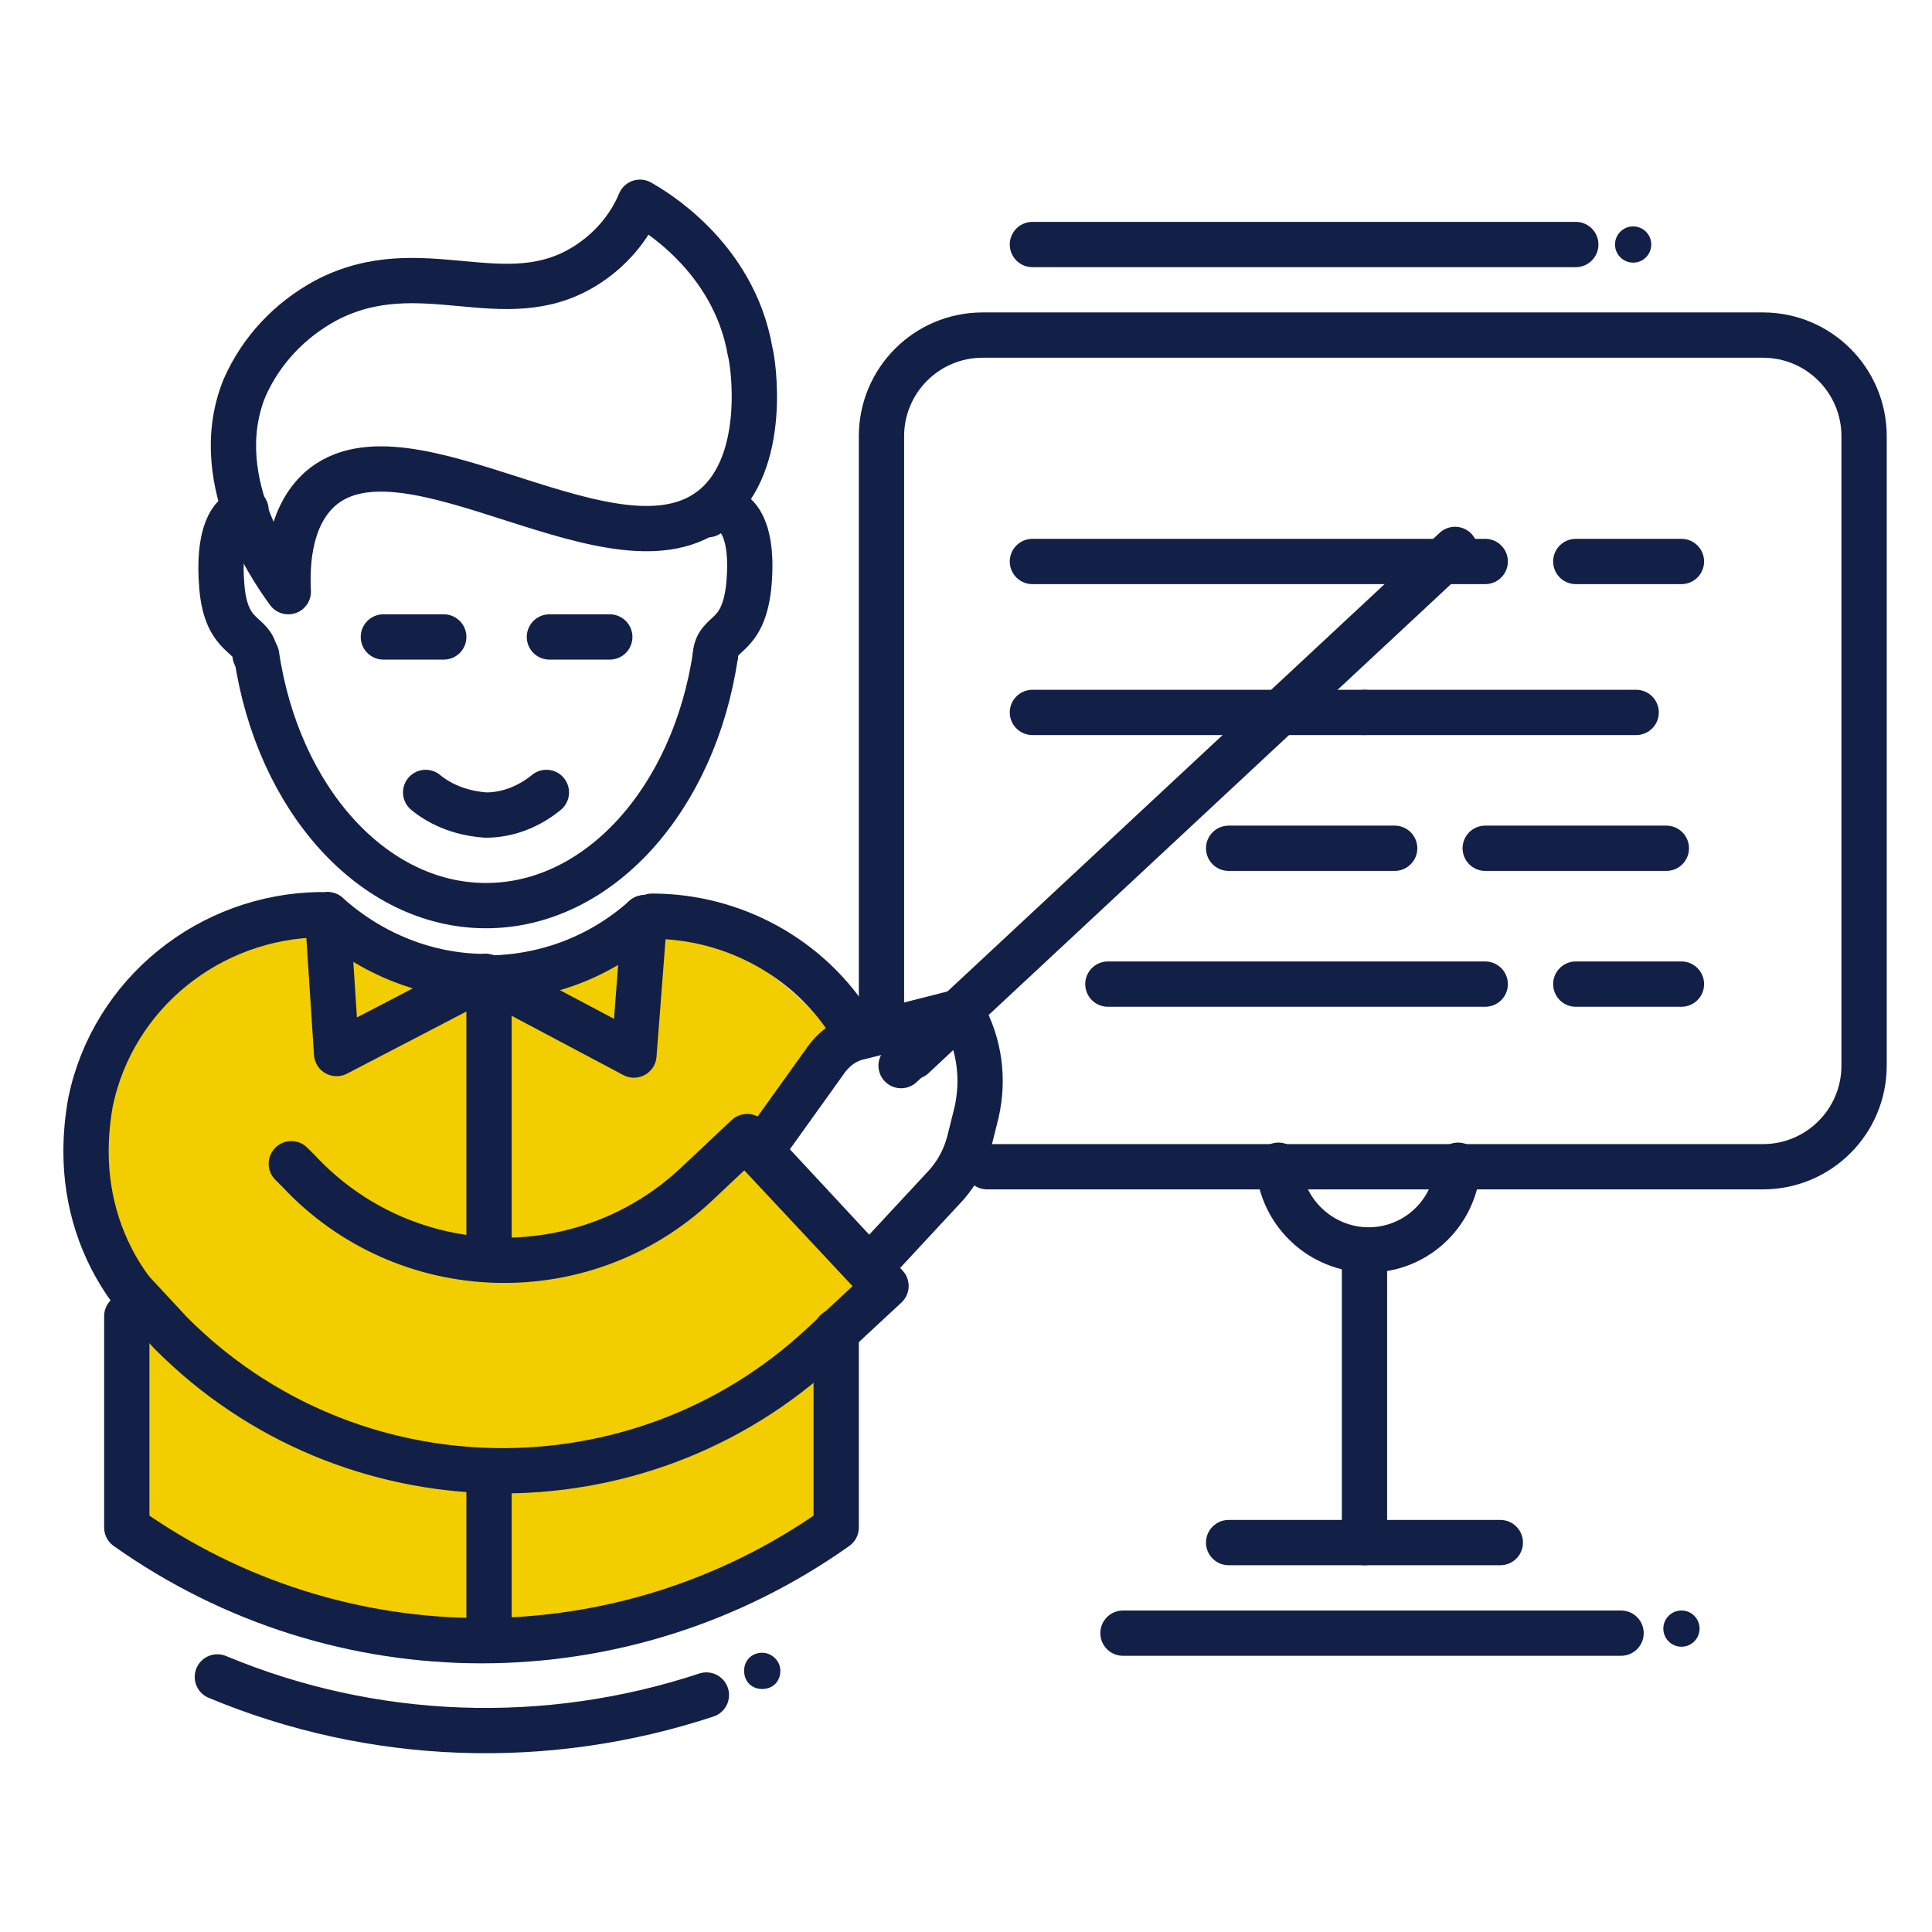
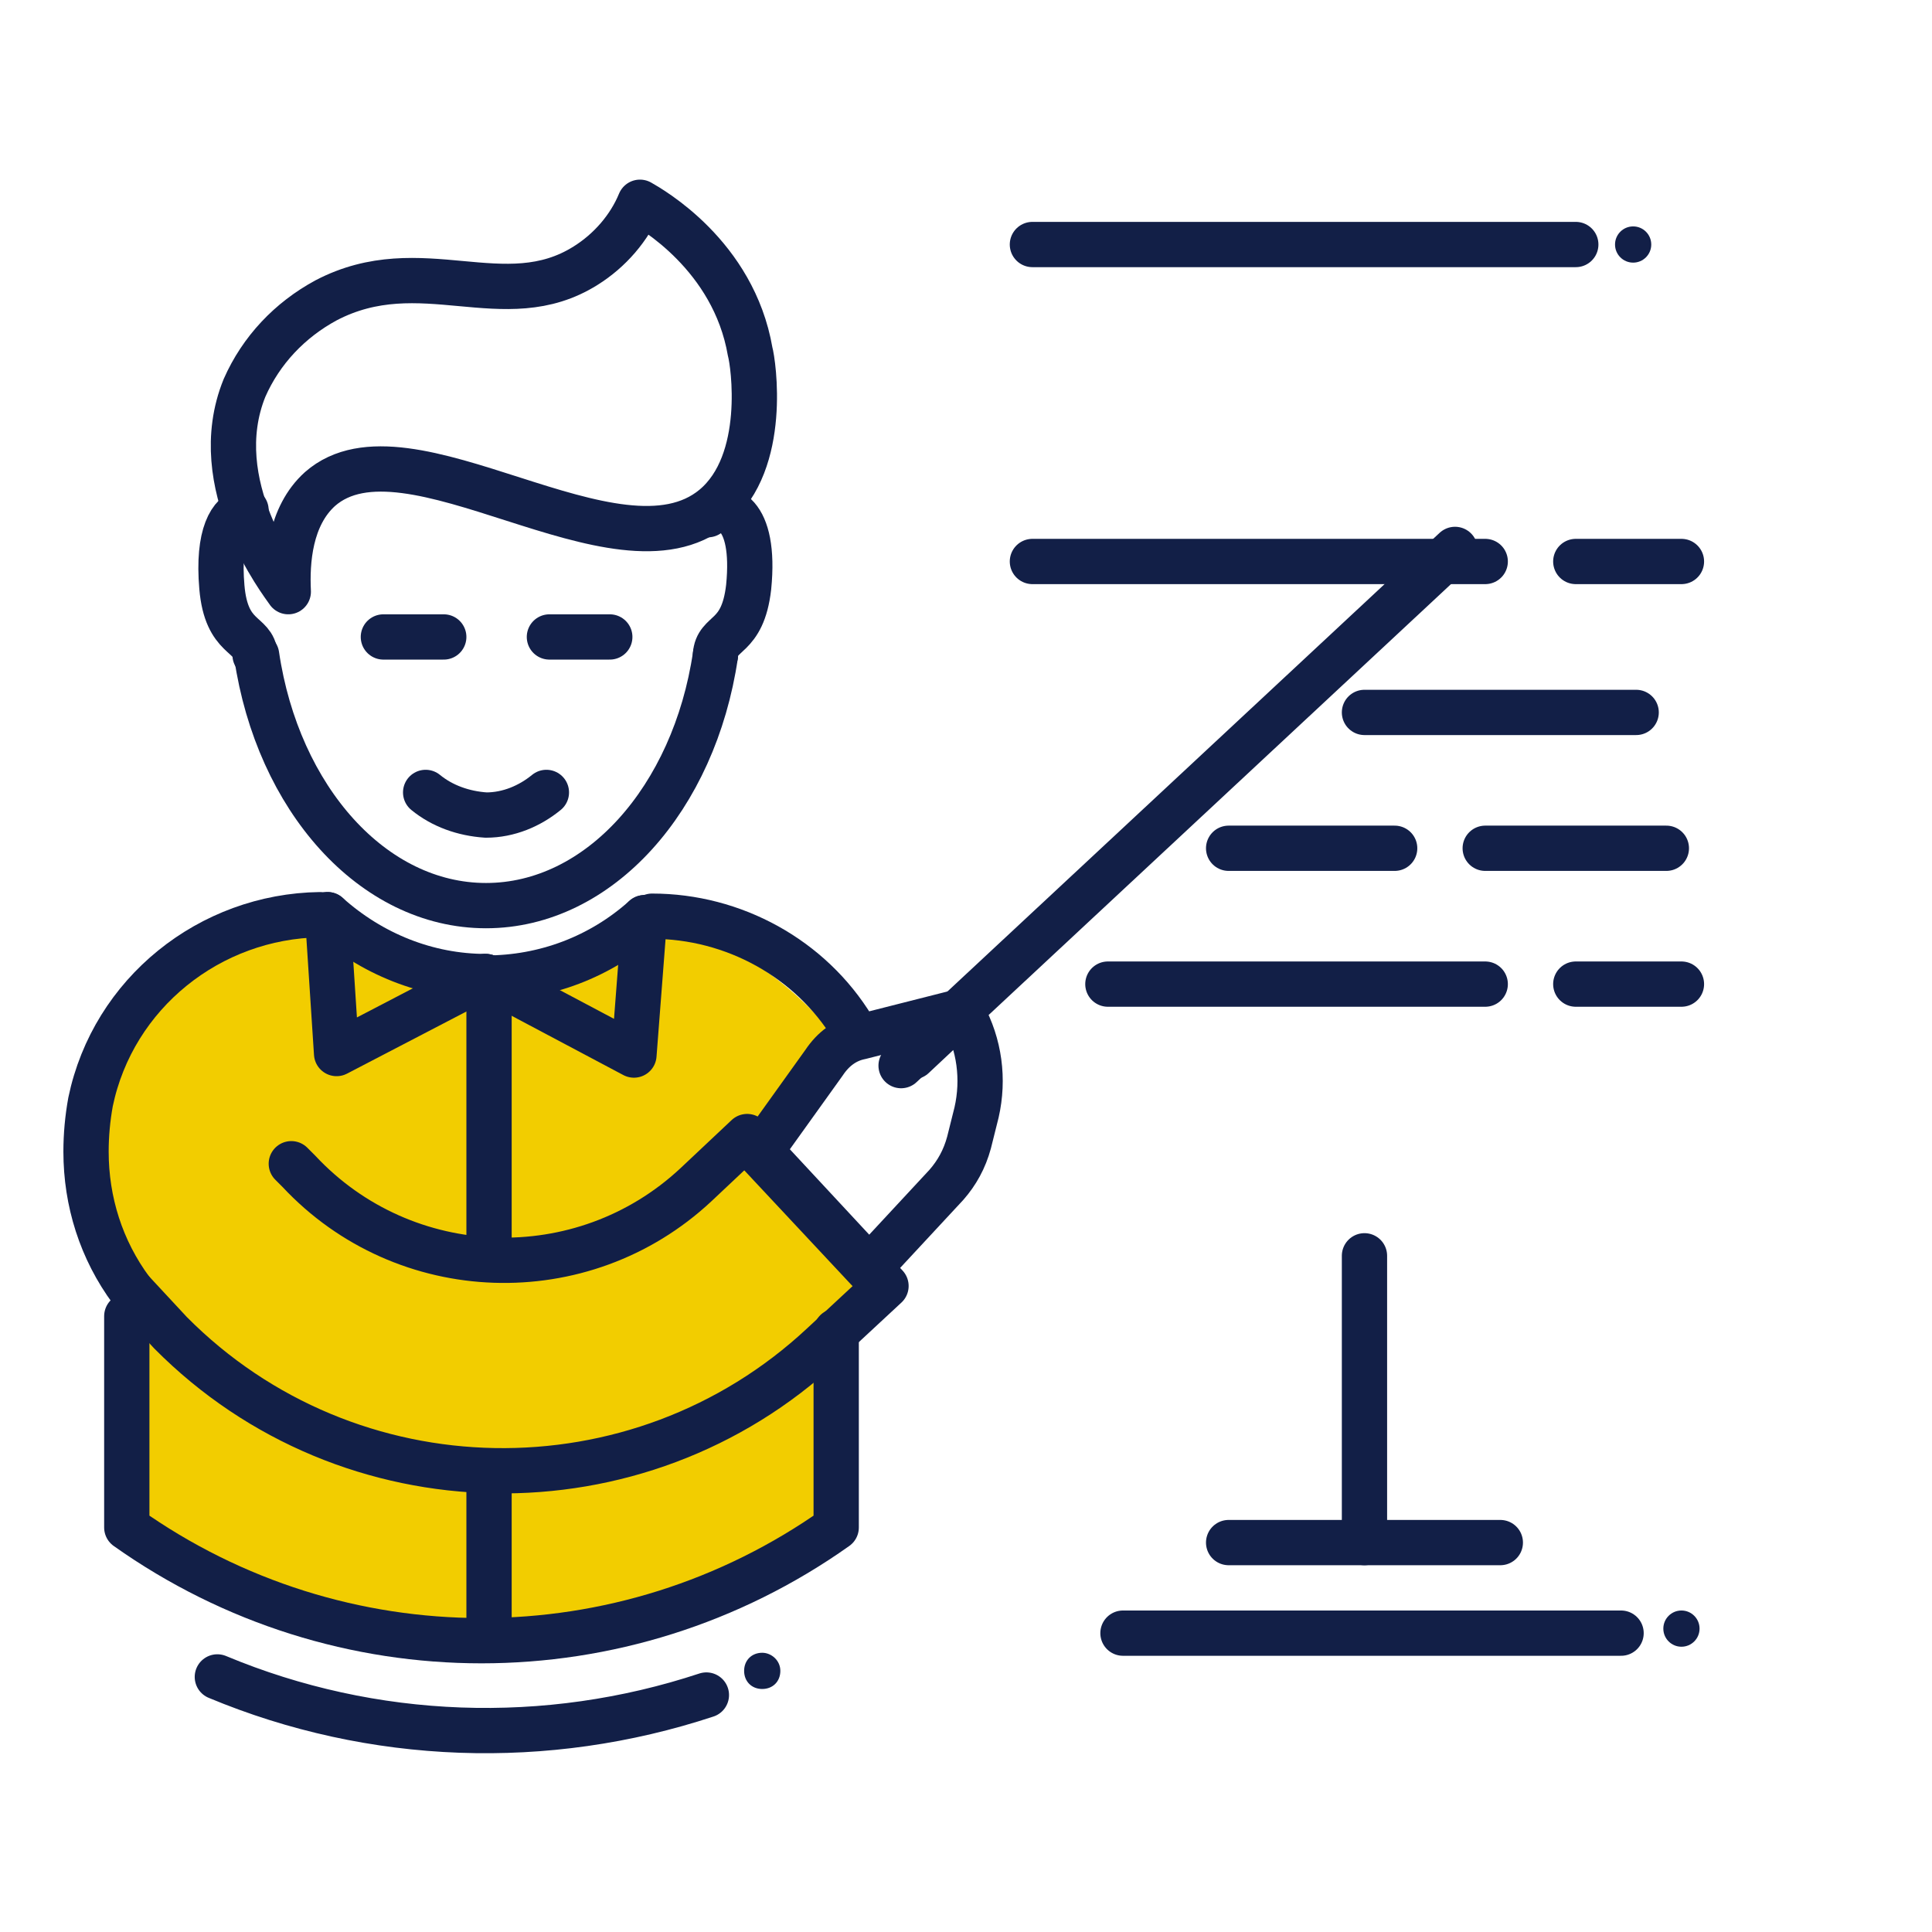
<svg xmlns="http://www.w3.org/2000/svg" version="1.1" id="Layer_1" x="0px" y="0px" viewBox="0 0 128 128" style="enable-background:new 0 0 128 128;" xml:space="preserve">
  <style type="text/css">
	.st0{fill:#F2CD00;}
	.st1{fill:none;stroke:#121F47;stroke-width:3;stroke-linecap:round;stroke-linejoin:round;}
	.st2{fill:#121F47;}
</style>
  <g id="Icons">
    <path class="st0" d="M57.7,83.6c-0.2,0-0.5-0.1-0.7-0.2c-1.4-0.4-2.6-1.4-3.3-2.6c-0.1-0.2-0.2-0.4-0.2-0.6c-0.8-0.4-1.5-1.1-1.8-2   c-0.2-0.7-0.5-1.3-0.7-1.9c-0.2-1,0-2.1,0.7-2.9c0.1-0.5,0.3-1,0.6-1.5c0.8-1.2,2.1-2,3.2-3c-0.3-0.4-0.7-0.8-1-1.2   c-3.3-3.7-7.7-6.2-12.6-7.1L41.1,61l-9.6,3.7c-1.9,0-3.8-0.4-5.6-1.1c-1.7-0.7-3.3-1.7-4.7-3l0,0c-1.3,0.2-2.7,0.5-3.9,1   C11.9,63.7,7.5,67.8,5,73c-0.2,1.1-0.4,2.2-0.3,3.3c0,3.3,1.1,6.5,3,9.2l-0.2,0.1L8,86.1v15.4c14.1,9.9,32.9,9.9,47,0V88l2.7-2.5   l0,0l0.2-0.2l-0.9-1L57.7,83.6z" />
    <path class="st1" d="M55.4,88.2v13c-14.1,10-32.9,10-47,0v-14" />
    <path class="st1" d="M16.3,33.8c-1,0.2-1.9,1.6-1.6,5.1s2.1,3,2.2,4.5" />
    <path class="st1" d="M47.4,43.4c0.1-1.6,1.8-1,2.2-4.5c0.5-5-1.6-5.7-2.7-4.8" />
    <path class="st1" d="M17,43.4C18.4,52.9,24.7,60,32.2,60s13.8-7.1,15.2-16.6" />
    <line class="st1" x1="25.4" y1="42.2" x2="29.4" y2="42.2" />
    <line class="st1" x1="36.4" y1="42.2" x2="40.4" y2="42.2" />
    <path class="st1" d="M28.2,52.5c1.1,0.9,2.5,1.4,4,1.5c1.5,0,2.9-0.6,4-1.5" />
    <path class="st1" d="M38.8,17.6c-5.4,3.4-10.9-1-17.2,2.3c-2.4,1.3-4.3,3.3-5.4,5.8c-2.6,6.4,2.5,12.9,2.9,13.5   c-0.1-2,0.1-5,2.1-6.8c5.8-5.1,19.7,6.5,26.1,1.2c3.6-3,2.6-9.6,2.4-10.3c-1.1-6.4-6.6-9.5-7.3-9.9C41.7,15.1,40.4,16.6,38.8,17.6z   " />
    <path class="st2" d="M50.5,109.5c-0.7,0-1.2,0.5-1.2,1.2s0.5,1.2,1.2,1.2c0.7,0,1.2-0.5,1.2-1.2C51.7,110,51.1,109.5,50.5,109.5   C50.5,109.5,50.5,109.5,50.5,109.5z" />
    <circle class="st2" cx="108.2" cy="16.2" r="1.2" />
    <circle class="st2" cx="111.4" cy="107.9" r="1.2" />
    <path class="st1" d="M42.7,60.8c-2.9,2.6-6.6,4-10.5,4" />
    <path class="st1" d="M21.7,60.6c2.9,2.6,6.6,4.1,10.5,4.1" />
    <polyline class="st1" points="32.2,64.7 42,69.9 42.7,60.8  " />
    <polyline class="st1" points="32.1,64.7 22.3,69.8 21.7,60.6  " />
    <line class="st1" x1="32.4" y1="108.2" x2="32.4" y2="97.5" />
    <line class="st1" x1="32.4" y1="82.2" x2="32.4" y2="65.2" />
-     <path class="st1" d="M58.4,67.2V28.9c0-3.7,3-6.7,6.7-6.7h51.7c3.7,0,6.7,3,6.7,6.7v41.7c0,3.7-3,6.7-6.7,6.7h0H65.4" />
    <line class="st1" x1="68.4" y1="37.2" x2="98.4" y2="37.2" />
    <line class="st1" x1="90.4" y1="47.2" x2="108.4" y2="47.2" />
-     <line class="st1" x1="68.4" y1="47.2" x2="90.4" y2="47.2" />
    <line class="st1" x1="81.4" y1="56.2" x2="92.4" y2="56.2" />
    <line class="st1" x1="98.4" y1="56.2" x2="110.4" y2="56.2" />
    <line class="st1" x1="73.4" y1="65.2" x2="98.4" y2="65.2" />
    <line class="st1" x1="104.4" y1="65.2" x2="111.4" y2="65.2" />
    <line class="st1" x1="104.4" y1="37.2" x2="111.4" y2="37.2" />
    <line class="st1" x1="90.4" y1="102.2" x2="90.4" y2="83.2" />
-     <path class="st1" d="M96.6,77.2c-0.2,3.3-3,5.8-6.3,5.6c-3-0.2-5.4-2.6-5.6-5.6" />
    <line class="st1" x1="81.4" y1="102.2" x2="99.4" y2="102.2" />
    <path class="st1" d="M8.7,85.5l2.6,2.8l0,0c11.8,11.9,31,12.2,43.2,0.8l4.2-3.9l-9.2-9.9l-3.4,3.2c-7.5,7-19.3,6.6-26.3-0.9   l-0.5-0.5" />
    <path class="st1" d="M8.7,85.5L8.7,85.5L8.7,85.5c-2-2.7-3-5.9-3-9.2c0-1.1,0.1-2.2,0.3-3.3c1.5-7.2,7.9-12.3,15.2-12.4" />
    <path class="st1" d="M56.5,68.1c-2.8-4.6-7.9-7.4-13.3-7.4" />
    <line class="st1" x1="59.7" y1="70.6" x2="96.4" y2="36.4" />
    <path class="st1" d="M57.5,84.1l5.2-5.6c0.7-0.8,1.2-1.7,1.5-2.8l0.5-2c0.5-2.2,0.2-4.5-0.9-6.5l-0.1-0.2l-3.2,3l3.2-3L57,68.7   c-1,0.2-1.8,0.8-2.4,1.7l-4.3,6L57.5,84.1z" />
    <path class="st1" d="M104.4,16.2h-36" />
    <path class="st1" d="M107.4,108.2h-33" />
    <path class="st1" d="M14.4,111.1c10.3,4.3,21.8,4.7,32.4,1.2" />
  </g>
</svg>